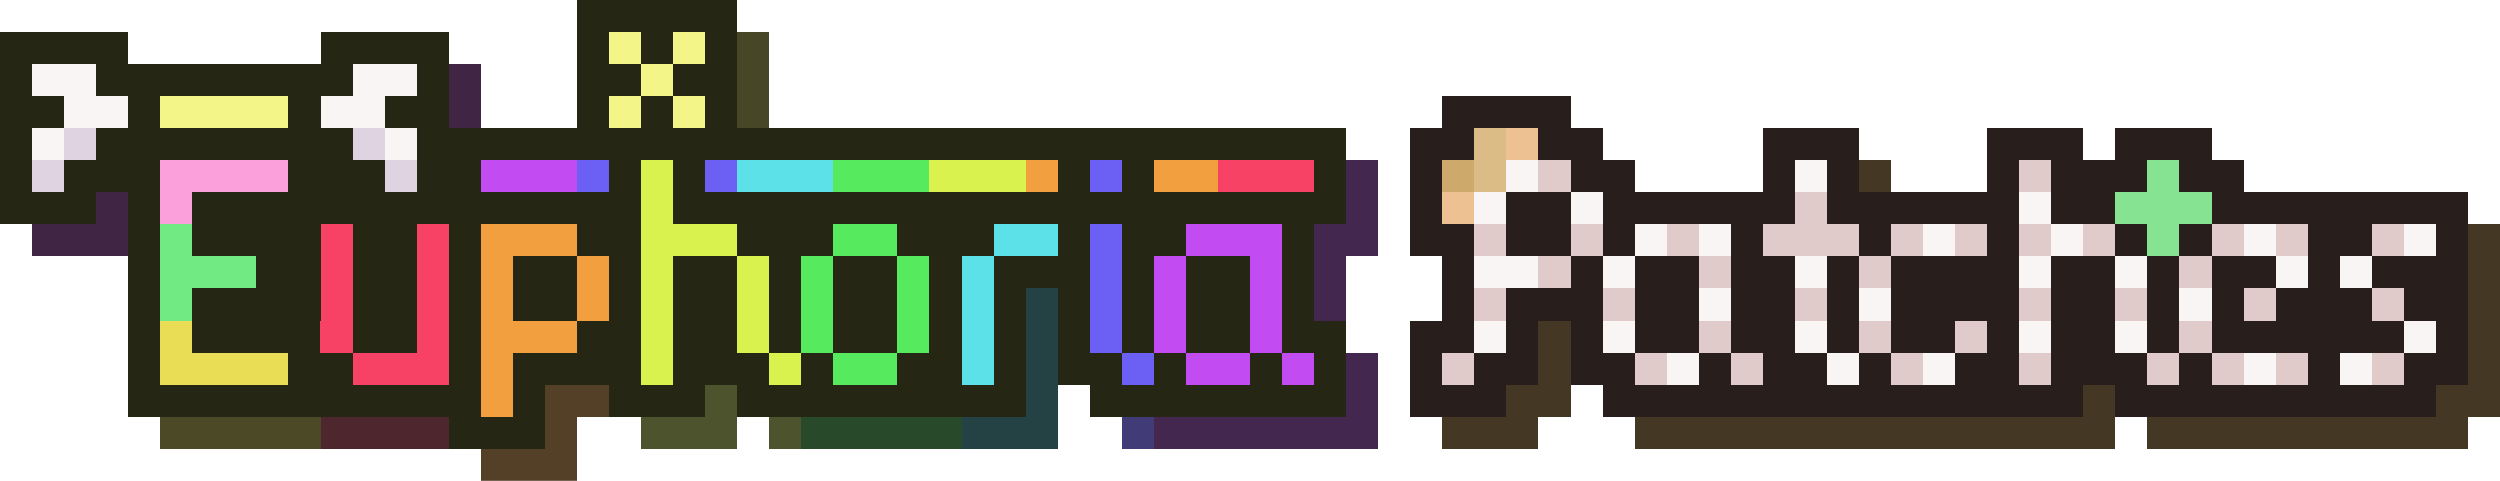
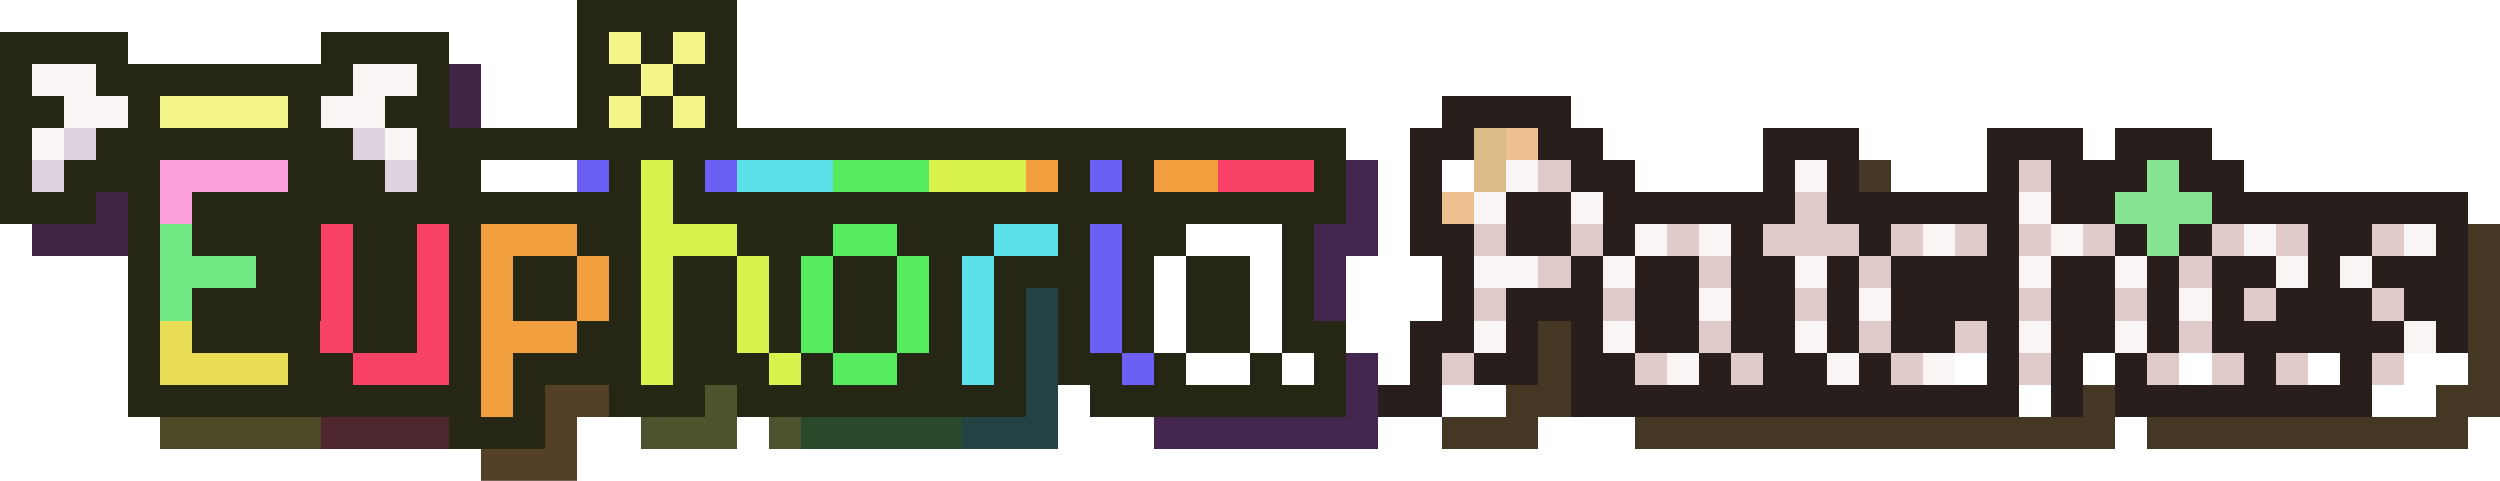
<svg xmlns="http://www.w3.org/2000/svg" shape-rendering="crispEdges" viewBox="0 -0.5 78 15">
  <path d="M18 0h5M0 1h4m6 0h4m4 0h1m1 0h1m1 0h1M0 2h1m2 0h8m2 0h1m4 0h2m1 0h2M0 3h2m2 0h1m4 0h1m2 0h2m4 0h1m1 0h1m1 0h1M0 4h1m2 0h8m2 0h29M0 5h1m1 0h3m4 0h3m1 0h2m4 0h1m1 0h1m11 0h1m1 0h1m5 0h1M0 6h3m1 0h1m1 0h14m1 0h21M4 7h1m1 0h4m1 0h2m1 0h1m3 0h2m3 0h3m2 0h3m2 0h1m1 0h2m3 0h1M4 8h1m3 0h2m1 0h2m1 0h1m1 0h2m1 0h1m1 0h2m1 0h1m1 0h2m1 0h1m1 0h3m1 0h1m1 0h2m1 0h1M4 9h1m1 0h4m1 0h2m1 0h1m1 0h2m1 0h1m1 0h2m1 0h1m1 0h2m1 0h1m1 0h1m1 0h1m1 0h1m1 0h2m1 0h1M4 10h1m1 0h4m1 0h2m1 0h1m3 0h2m1 0h2m1 0h1m1 0h2m1 0h1m1 0h1m1 0h1m1 0h1m1 0h2m1 0h2M4 11h1m4 0h2m3 0h1m1 0h4m1 0h3m1 0h1m2 0h2m1 0h1m1 0h2m1 0h1m2 0h1m1 0h1M4 12h11m1 0h1m2 0h3m1 0h9m2 0h8m-28 1h3" stroke="#262614" />
  <path d="M19 1h1m1 0h1m-2 1h1M5 3h4m10 0h1m1 0h1" stroke="#f3f588" />
-   <path d="M23 1h1m-1 1h1m-1 1h1" stroke="#474727" />
  <path d="M1 2h2m8 0h2M2 3h2m6 0h2M1 4h1m10 0h1m34 1h1m8 0h1M46 6h1m2 0h1m13 0h1M51 7h1m1 0h1m6 0h1m3 0h1m5 0h1m4 0h1M46 8h2m2 0h1m5 0h1m6 0h1m2 0h1m4 0h1m1 0h1M53 9h1m4 0h1m9 0h1m-23 1h1m3 0h1m5 0h1m6 0h1m2 0h1m8 0h1m-24 1h1m4 0h1m2 0h1m9 0h1m2 0h1" stroke="#f9f5f5" />
  <path d="M14 2h1m-1 1h1M3 6h1M1 7h3" stroke="#402544" />
-   <path d="M45 3h4m-5 1h2m2 0h2m5 0h3m4 0h3m1 0h3M44 5h1m4 0h2m4 0h1m1 0h1m4 0h1m1 0h3m1 0h2M44 6h1m2 0h2m1 0h6m1 0h6m1 0h2m3 0h8M44 7h2m1 0h2m1 0h1m3 0h1m3 0h1m3 0h1m3 0h1m1 0h1m3 0h2m2 0h1M45 8h1m3 0h1m1 0h2m1 0h2m1 0h1m1 0h4m1 0h2m1 0h1m1 0h2m1 0h1m1 0h3M45 9h1m1 0h3m1 0h2m1 0h2m1 0h1m1 0h4m1 0h2m1 0h1m1 0h1m1 0h3m1 0h2m-33 1h2m1 0h1m1 0h1m1 0h2m1 0h2m1 0h1m1 0h2m1 0h1m1 0h2m1 0h1m1 0h6m1 0h1m-33 1h1m1 0h2m1 0h2m2 0h1m1 0h2m1 0h1m2 0h2m1 0h3m1 0h1m3 0h1m2 0h2m-33 1h3m3 0h15m1 0h10" stroke="#281f1d" />
+   <path d="M45 3h4m-5 1h2m2 0h2m5 0h3m4 0h3m1 0h3M44 5h1m4 0h2m4 0h1m1 0h1m4 0h1m1 0h3m1 0h2M44 6h1m2 0h2m1 0h6m1 0h6m1 0h2m3 0h8M44 7h2m1 0h2m1 0h1m3 0h1m3 0h1m3 0h1m3 0h1m1 0h1m3 0h2m2 0h1M45 8h1m3 0h1m1 0h2m1 0h2m1 0h1m1 0h4m1 0h2m1 0h1m1 0h2m1 0h1m1 0h3M45 9h1m1 0h3m1 0h2m1 0h2m1 0h1m1 0h4m1 0h2m1 0h1m1 0h1m1 0h3m1 0h2m-33 1h2m1 0h1m1 0h1m1 0h2m1 0h2m1 0h1m1 0h2m1 0h1m1 0h2m1 0h1m1 0h6m1 0h1m-33 1h1m1 0h2m1 0h2m2 0h1m1 0h2m1 0h1m2 0m1 0h3m1 0h1m3 0h1m2 0h2m-33 1h3m3 0h15m1 0h10" stroke="#281f1d" />
  <path d="M2 4h1m8 0h1M1 5h1m10 0h1" stroke="#dfd3e1" />
  <path d="M46 4h1m-1 1h1" stroke="#dbbb86" />
  <path d="M47 4h1m-3 2h1" stroke="#edc192" />
  <path d="M5 5h4M5 6h1" stroke="#fba0db" />
-   <path d="M15 5h3m19 2h3m-4 1h1m2 0h1m-4 1h1m2 0h1m-4 1h1m2 0h1m-3 1h2m1 0h1" stroke="#c24cf2" />
  <path d="M18 5h1m3 0h1m11 0h1m-1 2h1m-1 1h1m-1 1h1m-1 1h1m0 1h1" stroke="#6c5ff3" />
  <path d="M20 5h1m8 0h3M20 6h1m-1 1h3m-3 1h1m2 0h1m-4 1h1m2 0h1m-4 1h1m2 0h1m-4 1h1m3 0h1" stroke="#d9f24d" />
  <path d="M23 5h3m5 2h2m-3 1h1m-1 1h1m-1 1h1m-1 1h1" stroke="#5de1e8" />
  <path d="M26 5h3m-3 2h2m-3 1h1m2 0h1m-4 1h1m2 0h1m-4 1h1m2 0h1m-3 1h2" stroke="#56eb5e" />
  <path d="M32 5h1m3 0h2M15 7h3m-3 1h1m2 0h1m-4 1h1m2 0h1m-4 1h3m-3 1h1m-1 1h1" stroke="#f29f40" />
  <path d="M38 5h3M10 7h1m2 0h1m-4 1h1m2 0h1m-4 1h1m2 0h1m-4 1h1m2 0h1m-3 1h3" stroke="#f74266" />
  <path d="M42 5h1m-1 1h1m-2 1h2m-2 1h1m-1 1h1m0 2h1m-1 1h1m-7 1h7" stroke="#44274f" />
-   <path d="M45 5h1" stroke="#cda96c" />
  <path d="M48 5h1m14 0h1m-8 1h1M46 7h1m2 0h1m2 0h1m2 0h3m1 0h1m1 0h1m1 0h1m1 0h1m3 0h1m1 0h1m2 0h1M48 8h1m4 0h1m4 0h1m9 0h1M46 9h1m3 0h1m5 0h1m6 0h1m2 0h1m3 0h1m3 0h1m-22 1h1m4 0h1m2 0h1m6 0h1m-24 1h1m5 0h1m2 0h1m4 0h1m3 0h1m3 0h1m1 0h1m1 0h1m2 0h1" stroke="#e0caca" />
  <path d="M58 5h1m18 2h1m-1 1h1m-1 1h1m-30 1h1m28 0h1m-30 1h1m28 0h1m-31 1h2m16 0h1m10 0h2m-33 1h3m3 0h15m1 0h10" stroke="#443825" />
  <path d="M67 5h1m-2 1h3m-2 1h1" stroke="#85e391" />
  <path d="M5 7h1M5 8h3M5 9h1" stroke="#71ea84" />
  <path d="M32 9h1m-1 1h1m-1 1h1m-1 1h1m-3 1h3" stroke="#244243" />
  <path d="M5 10h1m-1 1h4" stroke="#e9dd55" />
  <path d="M17 12h2m-2 1h1m-3 1h3" stroke="#543f27" />
  <path d="M22 12h1m-3 1h3m1 0h1" stroke="#4d532c" />
  <path d="M5 13h5" stroke="#4c4926" />
  <path d="M10 13h4" stroke="#4e262e" />
  <path d="M25 13h5" stroke="#28492a" />
-   <path d="M35 13h1" stroke="#413b77" />
</svg>